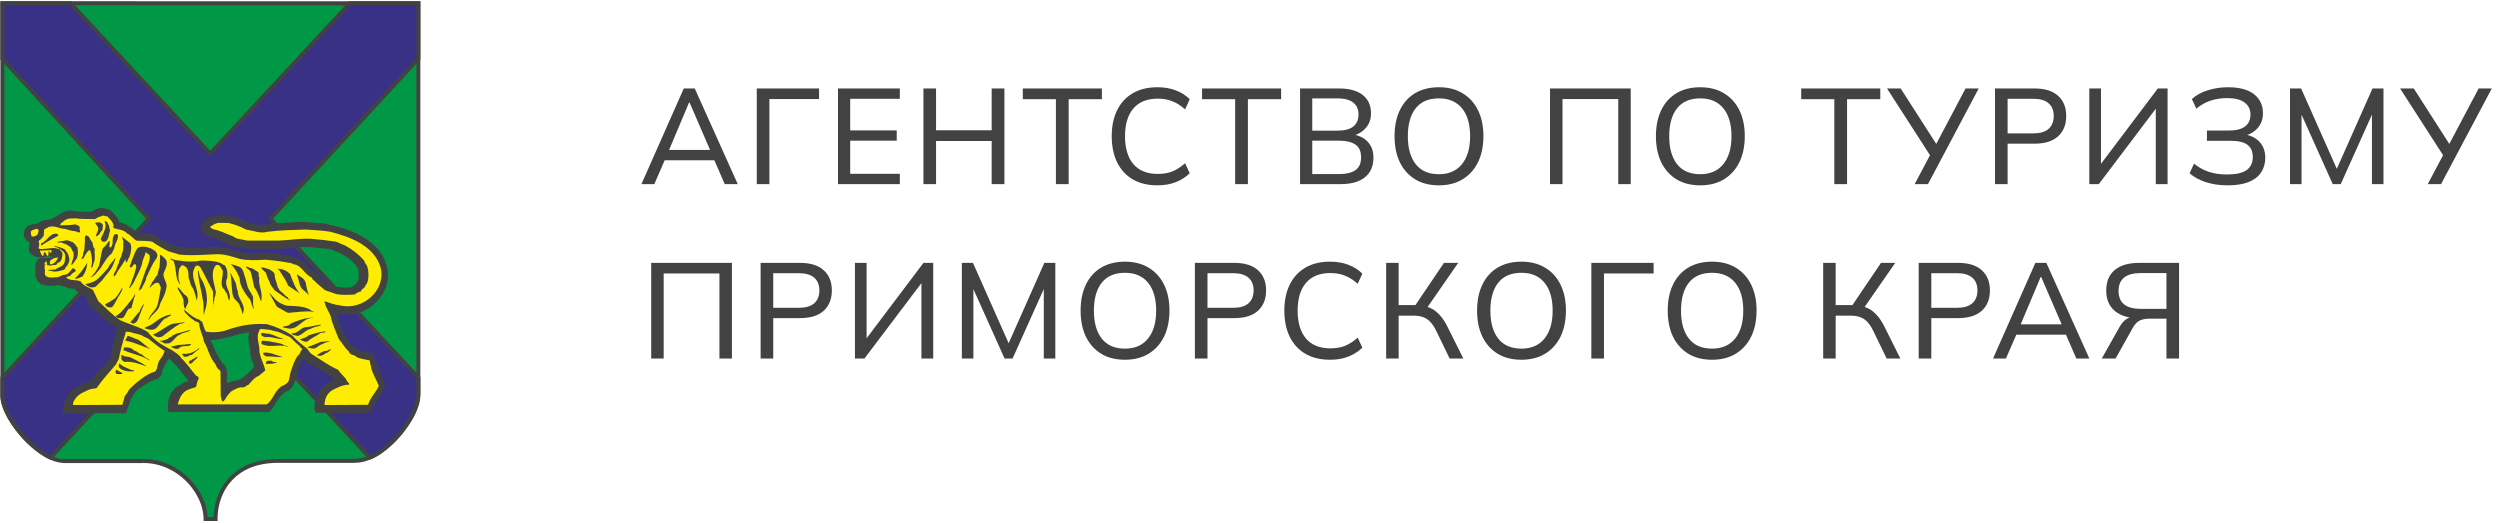
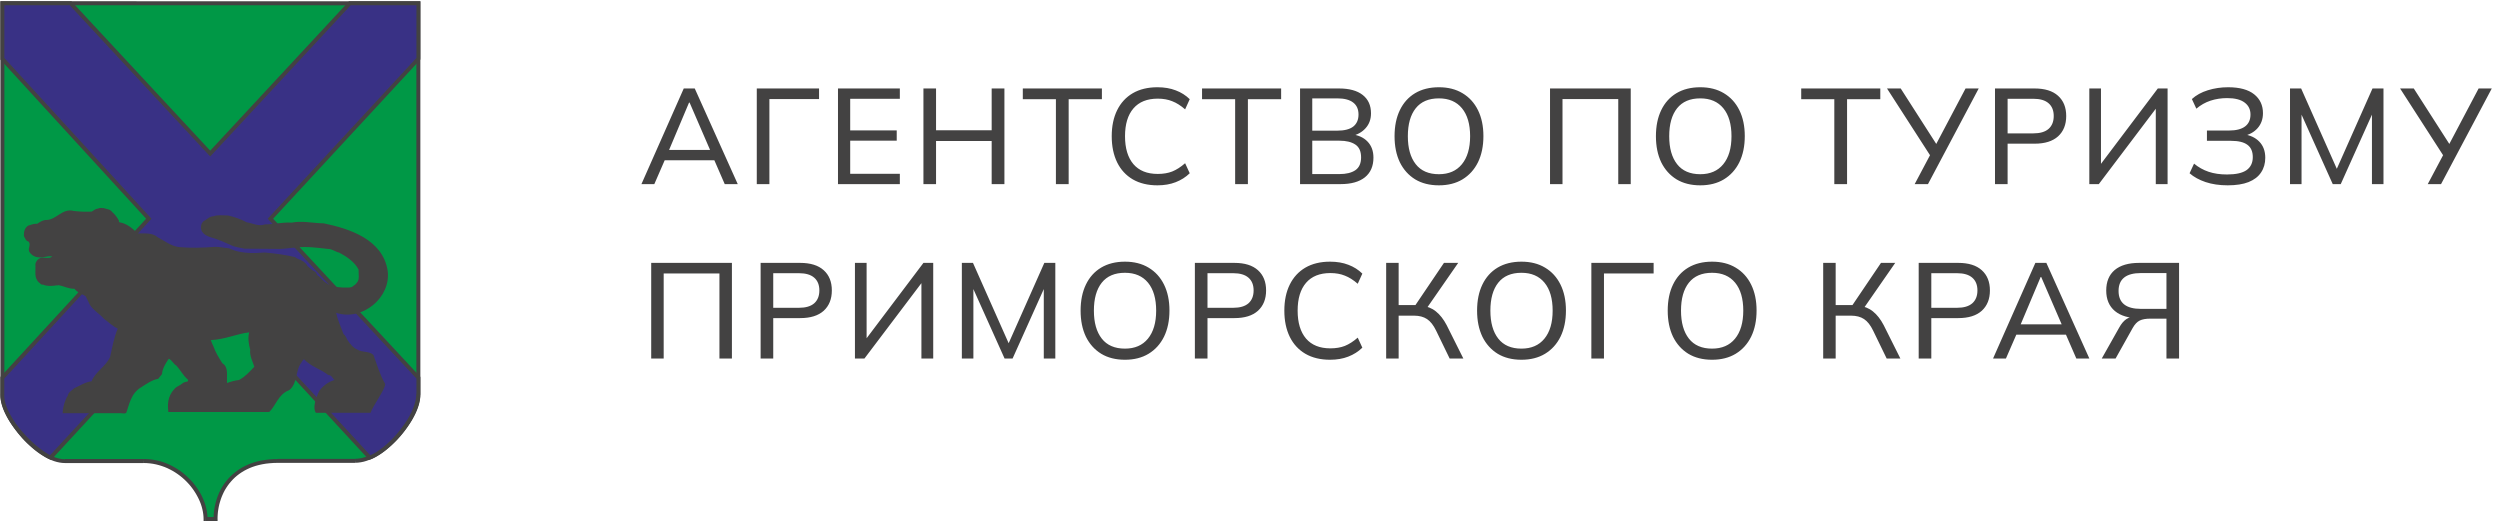
<svg xmlns="http://www.w3.org/2000/svg" width="258" height="54" viewBox="0 0 258 54" fill="none">
  <path d="M66.196 19L70.564 9.13H71.698L76.136 19H74.792L73.574 16.2L74.134 16.536H68.128L68.744 16.2L67.526 19H66.196ZM71.11 10.586L68.926 15.766L68.59 15.472H73.672L73.406 15.766L71.166 10.586H71.11ZM78.1 19V9.13H84.526V10.222H79.402V19H78.1ZM86.48 19V9.13H92.864V10.194H87.74V13.456H92.542V14.52H87.74V17.936H92.864V19H86.48ZM95.298 19V9.13H96.6V13.442H102.34V9.13H103.656V19H102.34V14.548H96.6V19H95.298ZM108.97 19V10.236H105.554V9.13H113.716V10.236H110.286V19H108.97ZM119.448 19.126C118.459 19.126 117.609 18.921 116.9 18.51C116.2 18.099 115.663 17.516 115.29 16.76C114.917 15.995 114.73 15.094 114.73 14.058C114.73 13.022 114.917 12.126 115.29 11.37C115.663 10.614 116.2 10.031 116.9 9.62C117.609 9.209 118.459 9.004 119.448 9.004C120.157 9.004 120.787 9.111 121.338 9.326C121.889 9.531 122.369 9.835 122.78 10.236L122.304 11.286C121.856 10.894 121.413 10.614 120.974 10.446C120.545 10.269 120.045 10.18 119.476 10.18C118.384 10.18 117.549 10.516 116.97 11.188C116.391 11.86 116.102 12.817 116.102 14.058C116.102 15.299 116.391 16.261 116.97 16.942C117.549 17.614 118.384 17.95 119.476 17.95C120.045 17.95 120.545 17.866 120.974 17.698C121.413 17.521 121.856 17.236 122.304 16.844L122.78 17.88C122.369 18.281 121.884 18.589 121.324 18.804C120.773 19.019 120.148 19.126 119.448 19.126ZM127.467 19V10.236H124.051V9.13H132.213V10.236H128.783V19H127.467ZM134.165 19V9.13H138.183C139.247 9.13 140.064 9.354 140.633 9.802C141.202 10.25 141.487 10.88 141.487 11.692C141.487 12.308 141.3 12.821 140.927 13.232C140.563 13.643 140.064 13.918 139.429 14.058V13.848C140.157 13.932 140.722 14.184 141.123 14.604C141.534 15.024 141.739 15.579 141.739 16.27C141.739 17.147 141.445 17.824 140.857 18.3C140.269 18.767 139.438 19 138.365 19H134.165ZM135.425 17.964H138.239C138.93 17.964 139.471 17.833 139.863 17.572C140.264 17.301 140.465 16.858 140.465 16.242C140.465 15.617 140.264 15.173 139.863 14.912C139.471 14.651 138.93 14.52 138.239 14.52H135.425V17.964ZM135.425 13.484H138.001C138.738 13.484 139.289 13.344 139.653 13.064C140.017 12.775 140.199 12.359 140.199 11.818C140.199 11.277 140.017 10.866 139.653 10.586C139.289 10.297 138.738 10.152 138.001 10.152H135.425V13.484ZM143.918 14.058C143.918 13.022 144.1 12.126 144.464 11.37C144.828 10.614 145.35 10.031 146.032 9.62C146.722 9.209 147.544 9.004 148.496 9.004C149.438 9.004 150.25 9.209 150.932 9.62C151.622 10.031 152.154 10.614 152.528 11.37C152.901 12.126 153.088 13.017 153.088 14.044C153.088 15.08 152.901 15.981 152.528 16.746C152.154 17.502 151.622 18.09 150.932 18.51C150.25 18.921 149.438 19.126 148.496 19.126C147.544 19.126 146.727 18.921 146.046 18.51C145.364 18.09 144.837 17.502 144.464 16.746C144.1 15.981 143.918 15.085 143.918 14.058ZM145.29 14.058C145.29 15.29 145.56 16.251 146.102 16.942C146.643 17.633 147.441 17.978 148.496 17.978C149.513 17.978 150.302 17.637 150.862 16.956C151.431 16.265 151.716 15.299 151.716 14.058C151.716 12.817 151.436 11.855 150.876 11.174C150.316 10.493 149.522 10.152 148.496 10.152C147.441 10.152 146.643 10.493 146.102 11.174C145.56 11.855 145.29 12.817 145.29 14.058ZM159.962 19V9.13H168.292V19H167.004V10.222H161.25V19H159.962ZM170.891 14.058C170.891 13.022 171.073 12.126 171.437 11.37C171.801 10.614 172.323 10.031 173.005 9.62C173.695 9.209 174.517 9.004 175.469 9.004C176.411 9.004 177.223 9.209 177.905 9.62C178.595 10.031 179.127 10.614 179.501 11.37C179.874 12.126 180.061 13.017 180.061 14.044C180.061 15.08 179.874 15.981 179.501 16.746C179.127 17.502 178.595 18.09 177.905 18.51C177.223 18.921 176.411 19.126 175.469 19.126C174.517 19.126 173.7 18.921 173.019 18.51C172.337 18.09 171.81 17.502 171.437 16.746C171.073 15.981 170.891 15.085 170.891 14.058ZM172.263 14.058C172.263 15.29 172.533 16.251 173.075 16.942C173.616 17.633 174.414 17.978 175.469 17.978C176.486 17.978 177.275 17.637 177.835 16.956C178.404 16.265 178.689 15.299 178.689 14.058C178.689 12.817 178.409 11.855 177.849 11.174C177.289 10.493 176.495 10.152 175.469 10.152C174.414 10.152 173.616 10.493 173.075 11.174C172.533 11.855 172.263 12.817 172.263 14.058ZM189.301 19V10.236H185.885V9.13H194.047V10.236H190.617V19H189.301ZM197.595 19L199.303 15.78L199.331 16.256L194.739 9.13H196.153L199.975 15.094H199.695L202.845 9.13H204.203L198.967 19H197.595ZM205.883 19V9.13H209.971C211.026 9.13 211.833 9.382 212.393 9.886C212.953 10.39 213.233 11.085 213.233 11.972C213.233 12.859 212.953 13.559 212.393 14.072C211.833 14.576 211.026 14.828 209.971 14.828H207.185V19H205.883ZM207.185 13.764H209.845C210.536 13.764 211.059 13.61 211.413 13.302C211.768 12.985 211.945 12.541 211.945 11.972C211.945 11.403 211.768 10.964 211.413 10.656C211.059 10.348 210.536 10.194 209.845 10.194H207.185V13.764ZM215.617 19V9.13H216.821V17.334H216.499L222.687 9.13H223.695V19H222.477V10.796H222.799L216.597 19H215.617ZM229.898 19.126C229.048 19.126 228.288 19.014 227.616 18.79C226.953 18.566 226.402 18.263 225.964 17.88L226.426 16.886C226.874 17.259 227.373 17.539 227.924 17.726C228.474 17.913 229.109 18.006 229.828 18.006C230.742 18.006 231.414 17.857 231.844 17.558C232.273 17.25 232.488 16.802 232.488 16.214C232.488 15.635 232.301 15.211 231.928 14.94C231.564 14.669 231.004 14.534 230.248 14.534H227.756V13.47H230.038C230.766 13.47 231.316 13.33 231.69 13.05C232.063 12.77 232.25 12.359 232.25 11.818C232.25 11.295 232.049 10.885 231.648 10.586C231.246 10.278 230.644 10.124 229.842 10.124C229.235 10.124 228.661 10.213 228.12 10.39C227.588 10.567 227.102 10.843 226.664 11.216L226.202 10.222C226.64 9.821 227.191 9.517 227.854 9.312C228.516 9.107 229.212 9.004 229.94 9.004C231.125 9.004 232.021 9.247 232.628 9.732C233.234 10.217 233.538 10.866 233.538 11.678C233.538 12.294 233.351 12.812 232.978 13.232C232.614 13.643 232.119 13.913 231.494 14.044V13.848C232.203 13.941 232.758 14.198 233.16 14.618C233.57 15.038 233.776 15.593 233.776 16.284C233.776 16.863 233.631 17.367 233.342 17.796C233.062 18.225 232.632 18.557 232.054 18.79C231.484 19.014 230.766 19.126 229.898 19.126ZM236.329 19V9.13H237.477L241.369 17.894H240.949L244.841 9.13H245.975V19H244.785V10.866H245.219L241.565 19H240.739L237.085 10.866H237.519V19H236.329ZM250.544 19L252.252 15.78L252.28 16.256L247.688 9.13H249.102L252.924 15.094H252.644L255.794 9.13H257.152L251.916 19H250.544ZM67.204 37V27.13H75.534V37H74.246V28.222H68.492V37H67.204ZM78.496 37V27.13H82.584C83.639 27.13 84.446 27.382 85.006 27.886C85.566 28.39 85.846 29.085 85.846 29.972C85.846 30.859 85.566 31.559 85.006 32.072C84.446 32.576 83.639 32.828 82.584 32.828H79.798V37H78.496ZM79.798 31.764H82.458C83.149 31.764 83.672 31.61 84.026 31.302C84.381 30.985 84.558 30.541 84.558 29.972C84.558 29.403 84.381 28.964 84.026 28.656C83.672 28.348 83.149 28.194 82.458 28.194H79.798V31.764ZM88.23 37V27.13H89.434V35.334H89.112L95.3 27.13H96.308V37H95.09V28.796H95.412L89.21 37H88.23ZM99.263 37V27.13H100.411L104.303 35.894H103.883L107.775 27.13H108.909V37H107.719V28.866H108.153L104.499 37H103.673L100.019 28.866H100.453V37H99.263ZM111.518 32.058C111.518 31.022 111.7 30.126 112.064 29.37C112.428 28.614 112.95 28.031 113.632 27.62C114.322 27.209 115.144 27.004 116.096 27.004C117.038 27.004 117.85 27.209 118.532 27.62C119.222 28.031 119.754 28.614 120.128 29.37C120.501 30.126 120.688 31.017 120.688 32.044C120.688 33.08 120.501 33.981 120.128 34.746C119.754 35.502 119.222 36.09 118.532 36.51C117.85 36.921 117.038 37.126 116.096 37.126C115.144 37.126 114.327 36.921 113.646 36.51C112.964 36.09 112.437 35.502 112.064 34.746C111.7 33.981 111.518 33.085 111.518 32.058ZM112.89 32.058C112.89 33.29 113.16 34.251 113.702 34.942C114.243 35.633 115.041 35.978 116.096 35.978C117.113 35.978 117.902 35.637 118.462 34.956C119.031 34.265 119.316 33.299 119.316 32.058C119.316 30.817 119.036 29.855 118.476 29.174C117.916 28.493 117.122 28.152 116.096 28.152C115.041 28.152 114.243 28.493 113.702 29.174C113.16 29.855 112.89 30.817 112.89 32.058ZM123.311 37V27.13H127.399C128.453 27.13 129.261 27.382 129.821 27.886C130.381 28.39 130.661 29.085 130.661 29.972C130.661 30.859 130.381 31.559 129.821 32.072C129.261 32.576 128.453 32.828 127.399 32.828H124.613V37H123.311ZM124.613 31.764H127.273C127.963 31.764 128.486 31.61 128.841 31.302C129.195 30.985 129.373 30.541 129.373 29.972C129.373 29.403 129.195 28.964 128.841 28.656C128.486 28.348 127.963 28.194 127.273 28.194H124.613V31.764ZM137.262 37.126C136.272 37.126 135.423 36.921 134.714 36.51C134.014 36.099 133.477 35.516 133.104 34.76C132.73 33.995 132.544 33.094 132.544 32.058C132.544 31.022 132.73 30.126 133.104 29.37C133.477 28.614 134.014 28.031 134.714 27.62C135.423 27.209 136.272 27.004 137.262 27.004C137.971 27.004 138.601 27.111 139.152 27.326C139.702 27.531 140.183 27.835 140.594 28.236L140.118 29.286C139.67 28.894 139.226 28.614 138.788 28.446C138.358 28.269 137.859 28.18 137.29 28.18C136.198 28.18 135.362 28.516 134.784 29.188C134.205 29.86 133.916 30.817 133.916 32.058C133.916 33.299 134.205 34.261 134.784 34.942C135.362 35.614 136.198 35.95 137.29 35.95C137.859 35.95 138.358 35.866 138.788 35.698C139.226 35.521 139.67 35.236 140.118 34.844L140.594 35.88C140.183 36.281 139.698 36.589 139.138 36.804C138.587 37.019 137.962 37.126 137.262 37.126ZM143.052 37V27.13H144.34V31.484H146.272L145.922 31.708L149.016 27.13H150.486L147.154 31.932L146.678 31.54C147.275 31.605 147.779 31.806 148.19 32.142C148.61 32.478 148.978 32.949 149.296 33.556L151.018 37H149.604L148.204 34.116C147.933 33.556 147.62 33.159 147.266 32.926C146.911 32.693 146.468 32.576 145.936 32.576H144.34V37H143.052ZM152.435 32.058C152.435 31.022 152.617 30.126 152.981 29.37C153.345 28.614 153.868 28.031 154.549 27.62C155.24 27.209 156.061 27.004 157.013 27.004C157.956 27.004 158.768 27.209 159.449 27.62C160.14 28.031 160.672 28.614 161.045 29.37C161.419 30.126 161.605 31.017 161.605 32.044C161.605 33.08 161.419 33.981 161.045 34.746C160.672 35.502 160.14 36.09 159.449 36.51C158.768 36.921 157.956 37.126 157.013 37.126C156.061 37.126 155.245 36.921 154.563 36.51C153.882 36.09 153.355 35.502 152.981 34.746C152.617 33.981 152.435 33.085 152.435 32.058ZM153.807 32.058C153.807 33.29 154.078 34.251 154.619 34.942C155.161 35.633 155.959 35.978 157.013 35.978C158.031 35.978 158.819 35.637 159.379 34.956C159.949 34.265 160.233 33.299 160.233 32.058C160.233 30.817 159.953 29.855 159.393 29.174C158.833 28.493 158.04 28.152 157.013 28.152C155.959 28.152 155.161 28.493 154.619 29.174C154.078 29.855 153.807 30.817 153.807 32.058ZM164.228 37V27.13H170.654V28.222H165.53V37H164.228ZM172.108 32.058C172.108 31.022 172.29 30.126 172.654 29.37C173.018 28.614 173.541 28.031 174.222 27.62C174.913 27.209 175.734 27.004 176.686 27.004C177.629 27.004 178.441 27.209 179.122 27.62C179.813 28.031 180.345 28.614 180.718 29.37C181.091 30.126 181.278 31.017 181.278 32.044C181.278 33.08 181.091 33.981 180.718 34.746C180.345 35.502 179.813 36.09 179.122 36.51C178.441 36.921 177.629 37.126 176.686 37.126C175.734 37.126 174.917 36.921 174.236 36.51C173.555 36.09 173.027 35.502 172.654 34.746C172.29 33.981 172.108 33.085 172.108 32.058ZM173.48 32.058C173.48 33.29 173.751 34.251 174.292 34.942C174.833 35.633 175.631 35.978 176.686 35.978C177.703 35.978 178.492 35.637 179.052 34.956C179.621 34.265 179.906 33.299 179.906 32.058C179.906 30.817 179.626 29.855 179.066 29.174C178.506 28.493 177.713 28.152 176.686 28.152C175.631 28.152 174.833 28.493 174.292 29.174C173.751 29.855 173.48 30.817 173.48 32.058ZM188.153 37V27.13H189.441V31.484H191.373L191.023 31.708L194.117 27.13H195.587L192.255 31.932L191.779 31.54C192.376 31.605 192.88 31.806 193.291 32.142C193.711 32.478 194.079 32.949 194.397 33.556L196.119 37H194.705L193.305 34.116C193.034 33.556 192.721 33.159 192.367 32.926C192.012 32.693 191.569 32.576 191.037 32.576H189.441V37H188.153ZM198.009 37V27.13H202.097C203.152 27.13 203.959 27.382 204.519 27.886C205.079 28.39 205.359 29.085 205.359 29.972C205.359 30.859 205.079 31.559 204.519 32.072C203.959 32.576 203.152 32.828 202.097 32.828H199.311V37H198.009ZM199.311 31.764H201.971C202.662 31.764 203.185 31.61 203.539 31.302C203.894 30.985 204.071 30.541 204.071 29.972C204.071 29.403 203.894 28.964 203.539 28.656C203.185 28.348 202.662 28.194 201.971 28.194H199.311V31.764ZM205.682 37L210.05 27.13H211.184L215.622 37H214.278L213.06 34.2L213.62 34.536H207.614L208.23 34.2L207.012 37H205.682ZM210.596 28.586L208.412 33.766L208.076 33.472H213.158L212.892 33.766L210.652 28.586H210.596ZM216.9 37L218.692 33.822C218.916 33.411 219.168 33.113 219.448 32.926C219.738 32.739 220.074 32.646 220.456 32.646H220.834L220.778 32.842C219.696 32.842 218.856 32.595 218.258 32.1C217.661 31.596 217.362 30.891 217.362 29.986C217.362 29.071 217.652 28.367 218.23 27.872C218.818 27.377 219.658 27.13 220.75 27.13H224.88V37H223.578V32.884H221.912C221.455 32.884 221.091 32.949 220.82 33.08C220.55 33.211 220.307 33.467 220.092 33.85L218.328 37H216.9ZM220.946 31.876H223.578V28.18H220.946C219.406 28.18 218.636 28.796 218.636 30.028C218.636 31.26 219.406 31.876 220.946 31.876Z" fill="#434242" />
  <g clip-path="url(#clip0_419_8)">
    <path fill-rule="evenodd" clip-rule="evenodd" d="M0.245 40.8C0.245 43.171 3.943 47.581 6.701 47.581H14.814C18.46 47.581 21.213 50.831 21.213 53.569C21.704 53.569 21.723 53.569 22.248 53.569C22.248 50.797 23.995 47.572 28.656 47.572H36.651C39.556 47.572 43.169 43.175 43.169 40.8C43.169 27.282 43.169 13.82 43.169 0.349L0.245 0.339V40.8Z" fill="#009846" />
    <path d="M6.706 47.371V47.787L6.427 47.773L6.144 47.734L5.86 47.672L5.572 47.586L5.284 47.476L4.996 47.347L4.708 47.199L4.425 47.032L4.141 46.85L3.863 46.654L3.589 46.444L3.319 46.219L3.055 45.985L2.795 45.742L2.54 45.488L2.295 45.225L2.059 44.953L1.832 44.676L1.615 44.394L1.407 44.107L1.208 43.821L1.024 43.534L0.854 43.247L0.698 42.96L0.557 42.674L0.429 42.392L0.321 42.115L0.226 41.842L0.151 41.575L0.094 41.312L0.061 41.059L0.051 40.81H0.462L0.472 41.02L0.5 41.245L0.547 41.479L0.613 41.723L0.698 41.976L0.802 42.239L0.92 42.506L1.057 42.779L1.208 43.051L1.374 43.328L1.548 43.605L1.737 43.883L1.936 44.155L2.148 44.428L2.37 44.695L2.602 44.958L2.838 45.211L3.083 45.455L3.334 45.694L3.589 45.918L3.848 46.133L4.113 46.334L4.377 46.52L4.646 46.693L4.916 46.85L5.185 46.989L5.449 47.108L5.714 47.209L5.974 47.29L6.229 47.347L6.479 47.381L6.72 47.39L6.706 47.371ZM14.819 47.787H6.706V47.371H14.819V47.787ZM21.218 53.354V53.77L21.01 53.559L21.001 53.316L20.977 53.067L20.939 52.819L20.887 52.566L20.821 52.312L20.741 52.059L20.647 51.806L20.538 51.557L20.415 51.309L20.283 51.065L20.137 50.821L19.981 50.582L19.811 50.348L19.631 50.119L19.438 49.899L19.235 49.684L19.022 49.478L18.8 49.283L18.569 49.096L18.328 48.919L18.078 48.752L17.818 48.594L17.549 48.451L17.275 48.317L16.991 48.198L16.698 48.093L16.401 48.002L16.099 47.925L15.787 47.863L15.471 47.82L15.149 47.792L14.824 47.782V47.366L15.173 47.376L15.518 47.405L15.858 47.452L16.189 47.514L16.514 47.596L16.831 47.691L17.142 47.806L17.445 47.935L17.738 48.078L18.021 48.231L18.299 48.399L18.569 48.575L18.824 48.767L19.069 48.967L19.305 49.178L19.532 49.397L19.749 49.622L19.952 49.856L20.146 50.1L20.325 50.348L20.495 50.602L20.651 50.86L20.793 51.122L20.921 51.39L21.034 51.658L21.133 51.93L21.218 52.202L21.289 52.475L21.346 52.747L21.388 53.02L21.412 53.292L21.421 53.564L21.213 53.354H21.218ZM21.218 53.77H21.01V53.559L21.218 53.77ZM22.044 53.559H22.455L22.247 53.77H22.2H22.158H22.115H22.078H22.04H22.002H21.969H21.936H21.907H21.879H21.851H21.823H21.794H21.77H21.747H21.723H21.7H21.676H21.652H21.629H21.601H21.572H21.544H21.515H21.487H21.454H21.421H21.383H21.346H21.308H21.265H21.223V53.354H21.265H21.308H21.346H21.383H21.421H21.454H21.487H21.515H21.544H21.572H21.601H21.629H21.652H21.676H21.7H21.723H21.747H21.77H21.794H21.823H21.851H21.879H21.907H21.936H21.969H22.002H22.04H22.078H22.115H22.158H22.2H22.247L22.04 53.564L22.044 53.559ZM22.455 53.559V53.77H22.247L22.455 53.559ZM28.656 47.352V47.768L28.236 47.777L27.834 47.806L27.447 47.849L27.079 47.911L26.724 47.988L26.389 48.078L26.068 48.184L25.766 48.303L25.478 48.437L25.204 48.58L24.944 48.738L24.698 48.905L24.467 49.082L24.25 49.268L24.047 49.464L23.858 49.67L23.678 49.88L23.513 50.1L23.362 50.324L23.22 50.554L23.093 50.793L22.98 51.036L22.876 51.28L22.786 51.529L22.706 51.782L22.635 52.035L22.578 52.288L22.531 52.547L22.493 52.804L22.47 53.063L22.455 53.316L22.451 53.569H22.04L22.044 53.301L22.059 53.029L22.087 52.757L22.125 52.484L22.177 52.212L22.238 51.94L22.314 51.667L22.399 51.4L22.498 51.132L22.606 50.869L22.729 50.611L22.866 50.358L23.017 50.109L23.183 49.866L23.362 49.632L23.556 49.402L23.764 49.182L23.985 48.972L24.222 48.771L24.472 48.58L24.736 48.399L25.015 48.231L25.308 48.078L25.619 47.935L25.945 47.806L26.285 47.696L26.644 47.6L27.017 47.519L27.405 47.457L27.811 47.409L28.231 47.381L28.67 47.371L28.656 47.352ZM36.651 47.768H28.656V47.352H36.651V47.768ZM42.965 40.791H43.376L43.367 41.039L43.334 41.293L43.282 41.556L43.211 41.823L43.121 42.096L43.013 42.373L42.89 42.655L42.748 42.941L42.592 43.228L42.422 43.515L42.238 43.801L42.044 44.088L41.837 44.37L41.62 44.652L41.393 44.929L41.157 45.197L40.911 45.46L40.656 45.713L40.396 45.957L40.127 46.191L39.853 46.415L39.575 46.626L39.291 46.822L39.003 47.003L38.715 47.17L38.422 47.319L38.13 47.448L37.837 47.557L37.539 47.644L37.242 47.706L36.949 47.744L36.656 47.758V47.343L36.911 47.333L37.171 47.3L37.435 47.242L37.705 47.161L37.974 47.06L38.248 46.941L38.522 46.803L38.795 46.65L39.065 46.477L39.334 46.291L39.598 46.09L39.858 45.875L40.113 45.651L40.363 45.417L40.609 45.173L40.845 44.92L41.072 44.662L41.294 44.394L41.501 44.122L41.7 43.849L41.889 43.572L42.063 43.295L42.224 43.018L42.37 42.745L42.503 42.473L42.621 42.205L42.72 41.943L42.805 41.689L42.871 41.446L42.918 41.211L42.947 40.987L42.956 40.776L42.965 40.791ZM43.173 0.549V0.134L43.381 0.344V1.606V2.867V4.129V5.39V6.652V7.913V9.175V10.437V11.698V12.96V14.221V15.483V16.744V18.006V19.268V20.529V21.791V23.052V24.314V25.58V26.847V28.113V29.379V30.646V31.912V33.178V34.445V35.711V36.977V38.244V39.51V40.776H42.97V39.51V38.244V36.977V35.711V34.445V33.178V31.912V30.646V29.379V28.113V26.847V25.58V24.314V23.052V21.791V20.529V19.268V18.006V16.744V15.483V14.221V12.96V11.698V10.437V9.175V7.913V6.652V5.39V4.129V2.867V1.606V0.344L43.178 0.554L43.173 0.549ZM43.173 0.134H43.381V0.344L43.173 0.134ZM0.25 0.124L43.173 0.134V0.549L0.25 0.54L0.042 0.33L0.25 0.119V0.124ZM0.042 0.334V0.124H0.25L0.042 0.334ZM0.042 40.796V0.334H0.453V40.796H0.042Z" fill="#434242" />
    <path fill-rule="evenodd" clip-rule="evenodd" d="M38.159 47.223C40.213 46.458 43.179 42.994 43.179 40.619V38.984L27.911 22.575L43.179 6.069V0.334H36.1L21.691 15.846L7.283 0.334H0.241V6.069L15.353 22.575L0.241 38.984V40.753C0.241 43.104 3.292 46.315 5.228 47.223L21.691 29.384L38.154 47.223H38.159Z" fill="#393185" />
    <path d="M42.975 40.619H43.382L43.372 40.858L43.344 41.102L43.301 41.35L43.24 41.603L43.164 41.857L43.075 42.115L42.975 42.373L42.862 42.631L42.734 42.889L42.598 43.147L42.451 43.405L42.295 43.658L42.13 43.911L41.955 44.16L41.776 44.408L41.587 44.652L41.393 44.891L41.195 45.125L40.992 45.35L40.784 45.57L40.572 45.78L40.359 45.986L40.142 46.181L39.925 46.368L39.707 46.545L39.49 46.707L39.273 46.86L39.056 46.998L38.843 47.128L38.631 47.242L38.423 47.343L38.215 47.429L38.073 47.042L38.258 46.965L38.446 46.874L38.64 46.769L38.838 46.65L39.041 46.516L39.249 46.373L39.457 46.215L39.665 46.048L39.873 45.871L40.08 45.684L40.288 45.489L40.491 45.283L40.69 45.073L40.888 44.853L41.082 44.628L41.27 44.399L41.45 44.165L41.625 43.926L41.79 43.687L41.951 43.443L42.102 43.2L42.243 42.956L42.371 42.712L42.489 42.468L42.598 42.225L42.692 41.981L42.772 41.742L42.838 41.508L42.89 41.279L42.928 41.054L42.952 40.834L42.961 40.624L42.975 40.619ZM43.382 38.985V40.619H42.975V38.985L43.325 38.841L43.382 38.985ZM43.325 38.841L43.382 38.899V38.98L43.325 38.837V38.841ZM28.057 22.431L43.325 38.841L43.027 39.123L27.759 22.713V22.431H28.057ZM27.759 22.713L27.627 22.57L27.759 22.427V22.709V22.713ZM43.325 6.208L28.057 22.713L27.759 22.431L43.027 5.926L43.377 6.064L43.32 6.203L43.325 6.208ZM43.382 6.069V6.15L43.325 6.208L43.382 6.069ZM43.382 0.335V6.069H42.975V0.335L43.178 0.129L43.382 0.335ZM43.178 0.129H43.382V0.335L43.178 0.129ZM36.099 0.129H43.178V0.54H36.099L35.953 0.191L36.099 0.124V0.129ZM35.953 0.196L36.014 0.129H36.104L35.958 0.196H35.953ZM21.544 15.708L35.953 0.196L36.25 0.478L21.842 15.99H21.544V15.708ZM21.842 15.99L21.695 16.147L21.549 15.99H21.847H21.842ZM7.433 0.196L21.842 15.708L21.544 15.99L7.136 0.478L7.282 0.129L7.429 0.196H7.433ZM7.287 0.129H7.377L7.438 0.196L7.292 0.129H7.287ZM0.246 0.129H7.287V0.54H0.246L0.042 0.335L0.246 0.129ZM0.042 0.335V0.129H0.246L0.042 0.335ZM0.042 6.069V0.335H0.449V6.069L0.094 6.208L0.042 6.069ZM0.094 6.208L0.042 6.15V6.069L0.094 6.208ZM15.207 22.713L0.094 6.208L0.392 5.926L15.504 22.431V22.713H15.207ZM15.504 22.431L15.632 22.57L15.504 22.709V22.427V22.431ZM0.094 38.841L15.207 22.431L15.504 22.713L0.392 39.123L0.038 38.985L0.094 38.846V38.841ZM0.038 38.98V38.899L0.094 38.841L0.038 38.98ZM0.038 40.748V38.98H0.444V40.748H0.038ZM5.077 47.08L5.374 47.362L5.138 47.41L4.945 47.314L4.746 47.204L4.543 47.085L4.34 46.951L4.132 46.807L3.92 46.654L3.707 46.492L3.495 46.32L3.282 46.138L3.07 45.947L2.857 45.751L2.649 45.546L2.442 45.336L2.238 45.116L2.04 44.891L1.847 44.662L1.658 44.428L1.473 44.189L1.299 43.95L1.133 43.706L0.973 43.462L0.822 43.214L0.685 42.965L0.557 42.717L0.439 42.468L0.335 42.22L0.246 41.971L0.17 41.723L0.109 41.474L0.066 41.231L0.038 40.987L0.028 40.748H0.434L0.444 40.953L0.468 41.169L0.505 41.388L0.562 41.613L0.633 41.838L0.718 42.067L0.812 42.301L0.921 42.535L1.044 42.769L1.176 43.004L1.318 43.238L1.469 43.472L1.629 43.706L1.799 43.935L1.974 44.165L2.158 44.389L2.347 44.609L2.541 44.824L2.739 45.035L2.937 45.24L3.14 45.441L3.344 45.632L3.551 45.818L3.759 45.995L3.962 46.162L4.165 46.32L4.368 46.468L4.567 46.607L4.76 46.731L4.949 46.846L5.133 46.946L5.308 47.032L5.072 47.08H5.077ZM5.374 47.362L5.275 47.472L5.143 47.41L5.379 47.362H5.374ZM21.837 29.523L5.374 47.362L5.077 47.08L21.54 29.241H21.837V29.523ZM21.54 29.241L21.686 29.078L21.832 29.241H21.535H21.54ZM38.002 47.362L21.54 29.523L21.837 29.241L38.3 47.08L38.22 47.414L38.002 47.362ZM38.22 47.414L38.092 47.462L38.002 47.362L38.22 47.414Z" fill="#434242" />
    <path fill-rule="evenodd" clip-rule="evenodd" d="M11.604 21.901C11.877 22.144 12.128 22.479 12.284 22.794C12.222 22.833 12.307 22.88 12.322 22.938C13.063 23.057 13.658 23.54 14.196 24.085C14.938 24.108 15.726 23.989 16.265 24.481C16.983 24.854 17.639 25.389 18.461 25.499C19.67 25.609 20.959 25.571 22.14 25.475C22.64 25.451 23.061 25.585 23.538 25.609C23.755 25.647 23.944 25.767 24.147 25.829C25.091 26.154 26.248 26.154 27.302 26.058C28.378 26.154 29.441 26.288 30.442 26.531C30.706 26.761 31.028 26.785 31.302 26.98C31.467 27.1 31.646 27.248 31.731 27.454C31.972 27.645 32.185 27.888 32.459 28.008C32.699 28.104 32.662 28.419 32.912 28.514C33.356 28.988 33.833 29.446 34.451 29.518C34.749 29.652 35.098 29.652 35.443 29.676C35.812 29.652 36.232 29.762 36.506 29.47C36.662 29.398 36.77 29.25 36.865 29.131C37.129 28.806 36.983 28.261 37.006 27.826C36.624 27.052 35.774 26.474 35.013 26.073C34.569 25.977 34.31 25.685 33.804 25.685C32.766 25.576 31.689 25.408 30.602 25.542C29.899 25.566 29.219 25.733 28.477 25.685L25.228 25.662C24.799 25.552 24.307 25.528 23.892 25.322C23.174 25.007 22.532 24.706 21.743 24.486C21.384 24.376 21.039 24.209 20.822 23.855C20.69 23.54 20.713 23.105 20.978 22.852C21.323 22.684 21.601 22.321 22.017 22.321C22.437 22.154 23.032 22.235 23.523 22.235C24.194 22.393 24.836 22.598 25.445 22.938C26.069 23.033 26.678 23.396 27.334 23.157C28.279 23.157 29.139 22.914 30.093 22.976C31.216 22.756 32.288 23.038 33.413 23.048C36.066 23.602 39.481 24.692 40.005 27.917C40.397 30.698 37.375 33.188 34.688 32.28C34.853 33.04 35.179 33.733 35.453 34.478C35.656 34.612 35.741 34.875 35.859 35.095C36.133 35.491 36.454 35.917 36.898 36.084C37.398 36.399 38.078 36.203 38.536 36.629C38.905 37.618 39.193 38.66 39.745 39.615C39.807 40.112 38.48 41.876 38.239 42.602H32.6C32.085 41.89 33.068 40.122 32.945 40.342C33.351 39.797 33.913 39.386 34.522 39.219C34.319 39.051 34.201 38.674 33.889 38.712C33.087 38.081 32.1 37.842 31.368 37.068C31.283 37.178 31.141 37.288 31.141 37.369C30.447 38.206 30.758 39.534 29.852 40.261C28.695 40.686 28.468 41.895 27.774 42.521H17.37C17.299 41.866 17.238 40.939 18.003 40.141C18.22 39.864 18.565 39.802 18.815 39.572C18.971 39.429 19.174 39.415 19.363 39.367C19.386 39.305 19.457 39.224 19.377 39.161C18.909 38.774 18.626 38.196 18.206 37.733C17.885 37.565 17.752 37.154 17.417 37.02C17.082 37.517 16.77 38.01 16.713 38.617L16.322 39.099C15.726 39.185 15.141 39.606 14.602 39.945C13.479 40.6 13.346 41.785 13.025 42.607C12.883 42.717 12.713 42.645 12.51 42.645H6.465C6.489 41.871 6.81 41.063 6.99 40.858C7.027 40.485 7.41 40.313 7.646 40.074C8.241 39.806 8.78 39.434 9.45 39.348C9.833 38.368 10.943 37.799 11.363 36.834C11.589 35.831 11.755 34.841 12.151 33.91C11.627 33.68 11.197 33.231 10.716 32.892C10.225 32.313 9.379 31.888 9.129 31.152L8.841 30.574C8.458 30.321 7.981 30.201 7.684 29.8C7.089 29.824 6.584 29.523 6.045 29.427C5.927 29.489 5.818 29.413 5.686 29.475C5.28 29.513 4.789 29.547 4.43 29.365C4.241 29.437 4.156 29.222 4.01 29.145C3.471 28.624 3.712 27.96 3.651 27.248C3.698 27.028 3.83 26.823 4.019 26.694C4.439 26.441 5.035 26.789 5.393 26.474C4.94 26.355 4.543 26.617 4.066 26.56C3.674 26.56 3.325 26.393 3.075 26.063C2.777 25.69 3.264 25.279 2.942 24.926C2.669 24.887 2.598 24.586 2.465 24.357C2.451 23.932 2.527 23.535 2.909 23.282C3.221 23.196 3.504 23.062 3.84 23.091C4.104 22.923 4.354 22.742 4.676 22.703C5.8 22.766 6.395 21.432 7.627 21.772C8.213 21.843 8.86 21.867 9.469 21.834C9.672 21.7 9.889 21.533 10.14 21.518C10.296 21.423 10.522 21.471 10.711 21.48C11.009 21.59 11.391 21.576 11.594 21.905L11.604 21.901ZM25.715 34.306C25.559 34.884 25.667 35.539 25.823 36.093C25.738 36.724 26.074 37.288 26.244 37.847C25.79 38.33 25.313 38.875 24.666 39.214C24.274 39.262 23.807 39.381 23.434 39.529C23.372 38.755 23.623 37.895 22.942 37.484C22.598 36.93 22.239 36.361 22.022 35.73C21.927 35.525 21.819 35.319 21.757 35.099C23.25 35.028 24.468 34.435 25.71 34.301L25.715 34.306Z" fill="#434242" />
-     <path fill-rule="evenodd" clip-rule="evenodd" d="M12.624 38.507C12.624 38.545 12.624 38.569 12.586 38.602C12.383 38.564 12.085 38.688 11.939 38.507V38.239C11.986 38.263 11.986 38.191 12.001 38.153L12.624 38.502V38.507ZM12.397 37.565C12.732 37.881 13.148 37.976 13.545 38.182C13.653 38.182 13.762 38.196 13.866 38.244C13.852 38.292 13.781 38.316 13.734 38.33C13.195 38.354 12.671 38.292 12.289 37.933C12.274 37.838 12.204 37.584 12.35 37.522C12.388 37.508 12.397 37.522 12.397 37.57V37.565ZM28.142 37.336L28.596 37.374C28.284 37.58 27.854 37.532 27.462 37.565V37.312C27.533 37.35 27.547 37.25 27.594 37.226C27.783 37.264 28.038 37.13 28.142 37.336ZM20.388 36.887L19.741 37.527C19.656 37.513 19.538 37.565 19.5 37.455V37.274C19.608 37.236 19.665 37.178 19.788 37.164V37.102C20.029 37.087 20.156 36.834 20.383 36.81V36.882L20.388 36.887ZM12.718 36.729C12.959 36.815 13.242 36.801 13.483 36.887C13.984 37.154 14.655 37.441 15.169 37.828C14.499 37.608 13.653 37.25 12.888 37.355C12.756 37.317 12.624 37.221 12.544 37.102C12.529 36.982 12.506 36.777 12.544 36.619C12.629 36.619 12.676 36.681 12.723 36.729H12.718ZM29.252 36.849C28.69 36.887 28.057 36.762 27.462 36.777C27.344 36.729 27.259 36.643 27.165 36.547L27.179 36.39C27.977 36.318 28.562 36.729 29.257 36.849H29.252ZM34.163 36.041C34.069 36.208 33.96 36.261 33.795 36.38C33.436 36.5 33.271 36.815 32.827 36.696C32.78 36.71 32.756 36.696 32.718 36.657C32.959 36.466 33.29 36.261 33.569 36.208C33.819 36.28 33.88 36.026 34.163 36.041ZM20.558 35.921C20.581 35.993 20.496 36.055 20.463 36.103C20.237 36.222 19.996 36.476 19.783 36.633C19.542 36.633 19.472 36.777 19.259 36.815H18.985C18.9 36.729 18.9 36.609 18.782 36.562C18.924 36.428 19.141 36.576 19.32 36.5C19.774 36.452 20.204 36.222 20.562 35.921H20.558ZM13.856 36.199C14.154 36.184 14.31 36.562 14.631 36.562C14.872 36.839 15.146 36.958 15.434 37.14V37.202C14.584 36.648 13.616 36.538 12.732 36.127C12.756 36.031 12.756 35.936 12.803 35.859C13.224 35.821 13.592 35.883 13.856 36.199ZM19.689 35.582C19.377 35.85 18.815 35.596 18.555 35.883C18.447 35.859 18.461 35.979 18.39 36.003C18.187 36.003 17.998 36.003 17.852 35.883C17.757 35.907 17.686 35.821 17.649 35.749C17.866 35.749 18.069 35.702 18.282 35.616C18.749 35.577 19.226 35.553 19.694 35.496V35.582H19.689ZM33.989 35.185C33.989 35.2 34.003 35.209 34.012 35.224C33.786 35.31 33.512 35.358 33.294 35.501C33.007 35.572 32.803 35.802 32.553 35.926C32.303 36.046 32.029 35.902 31.764 35.878V35.816C32.185 35.659 32.648 35.491 33.068 35.286C33.389 35.272 33.677 35.214 33.989 35.19V35.185ZM28.109 35.295C28.454 35.343 28.836 35.405 29.162 35.525C29.271 35.706 29.616 35.635 29.809 35.826C28.865 35.429 27.887 35.969 26.999 35.501C26.952 35.415 26.952 35.224 27.108 35.162C27.453 35.185 27.788 35.2 28.114 35.295H28.109ZM14.277 35.066C14.707 35.343 15.113 35.769 15.519 36.031C14.721 35.74 13.8 35.305 12.95 35.162C12.935 34.932 13.115 34.918 13.139 34.703C13.2 34.607 13.328 34.703 13.403 34.727C13.715 34.822 13.975 34.98 14.277 35.066ZM27.741 34.435C28.256 34.555 28.78 34.861 29.318 35.004C28.638 35.028 28.062 34.703 27.349 34.798C27.231 34.712 27.051 34.751 26.966 34.569C26.99 34.473 26.943 34.411 27.004 34.364C27.278 34.34 27.481 34.473 27.745 34.435H27.741ZM14.489 34.545C14.787 34.688 15.051 34.861 15.372 34.97L15.349 34.985C15.873 35.41 16.435 35.855 16.988 36.218C16.917 36.543 16.69 36.896 16.449 37.183C16.293 37.474 16.246 37.799 16.175 38.124C16.09 38.163 16.081 38.258 16.043 38.33C15.098 38.574 13.975 39.539 13.318 40.203C13.21 40.48 12.983 40.71 12.841 40.963C12.827 41.264 12.662 41.484 12.638 41.775L7.547 41.799C7.5 41.474 7.679 41.302 7.868 41.025C8.237 40.59 8.718 40.447 9.172 40.217C9.422 40.108 9.719 40.131 9.97 40.05C10.579 39.166 11.283 38.416 12.001 37.57C12.048 37.379 12.18 37.231 12.251 37.063C12.43 36.203 12.657 35.276 12.945 34.44C12.874 34.091 13.304 34.297 13.469 34.273C13.79 34.392 14.149 34.454 14.485 34.55L14.489 34.545ZM33.592 34.244C33.427 34.426 33.101 34.23 32.912 34.488C32.506 34.717 32.1 34.937 31.717 35.248C31.405 35.334 31.203 35.138 30.943 35.042C31.193 34.899 31.599 34.884 31.769 34.645C32.355 34.426 32.964 34.258 33.597 34.187V34.249L33.592 34.244ZM19.684 34.053C19.42 34.321 18.858 34.282 18.584 34.536C18.107 34.669 17.937 35.248 17.46 35.429C17.219 35.444 16.912 35.515 16.742 35.286C16.657 35.262 16.515 35.248 16.515 35.166C16.78 35.19 17.04 35.08 17.29 34.985C17.408 34.851 17.601 34.779 17.767 34.708V34.645C18.055 34.502 18.291 34.378 18.64 34.321C18.985 34.234 19.32 34.115 19.679 34.053H19.684ZM33.101 33.57C32.789 33.728 32.383 33.704 32.086 33.934C31.524 34.029 31.212 34.588 30.664 34.684C30.617 34.574 30.437 34.66 30.352 34.598C30.258 34.55 30.111 34.502 30.102 34.378C30.697 34.497 30.962 33.857 31.476 33.776C32.038 33.737 32.553 33.57 33.101 33.499V33.57ZM19.122 33.255C18.943 33.341 18.801 33.398 18.574 33.422C17.951 33.771 17.332 34.258 16.756 34.717C16.444 34.861 16.085 34.803 15.859 34.559C15.812 34.545 15.812 34.497 15.812 34.464C15.944 34.502 16.029 34.416 16.123 34.378C16.695 34.077 17.139 33.675 17.771 33.422C18.192 33.384 18.678 33.279 19.122 33.255ZM32.298 32.82C31.188 32.748 30.782 34.172 29.62 33.871C29.479 33.8 29.262 33.847 29.143 33.752C29.384 33.594 29.8 33.714 30.003 33.389C30.73 33.073 31.462 32.796 32.298 32.787V32.825V32.82ZM17.592 32.591C17.45 32.677 17.247 32.701 17.162 32.858C17.115 32.873 17.044 32.844 17.006 32.873C16.614 33.164 16.411 33.718 15.944 33.972C15.608 34.115 15.25 33.972 14.928 33.876C14.928 33.828 14.952 33.79 14.99 33.79C15.193 33.694 15.552 33.57 15.778 33.403C15.958 33.293 16.185 33.078 16.364 32.968C16.733 32.748 17.139 32.543 17.606 32.462C17.701 32.5 17.592 32.548 17.592 32.595V32.591ZM14.867 31.396C14.678 31.821 14.522 32.242 14.352 32.677C14.281 32.92 14.187 33.135 13.984 33.317C13.937 33.341 13.866 33.317 13.842 33.389C13.653 33.484 13.601 33.221 13.412 33.293C13.795 32.92 14.022 32.509 14.451 32.098C14.428 31.893 14.617 31.773 14.655 31.592C14.749 31.568 14.773 31.434 14.82 31.372L14.867 31.396ZM13.852 30.708C13.767 31.057 13.663 31.444 13.564 31.797C13.455 31.783 13.408 31.907 13.299 31.86C13.035 32.127 12.978 32.5 12.714 32.791C12.652 32.767 12.619 32.815 12.595 32.839C12.345 32.863 12.048 32.863 11.939 32.595C12.18 32.557 12.251 32.366 12.463 32.247C12.884 31.797 13.29 31.291 13.72 30.722C13.814 30.588 13.875 30.431 13.984 30.311C13.913 30.431 13.97 30.636 13.852 30.708ZM29.564 31.544C30.437 31.606 31.354 31.544 32.071 32.003C32.156 32.113 32.298 32.075 32.392 32.17C31.509 32.075 30.588 32.218 29.729 32.29C29.346 32.122 29.002 31.864 28.629 31.697C28.511 31.635 27.698 30.039 27.769 30.173C28.473 30.956 28.605 31.238 29.559 31.539L29.564 31.544ZM12.648 29.733C12.562 30.216 12.18 30.593 11.991 31.038C11.849 31.257 11.774 31.496 11.571 31.692C11.476 31.707 11.391 31.754 11.283 31.73C11.235 31.668 11.103 31.707 11.032 31.659C10.971 31.573 10.9 31.477 10.829 31.405C11.188 31.262 11.462 31.042 11.807 30.837C12.189 30.512 12.355 30.101 12.581 29.738H12.643L12.648 29.733ZM18.381 29.661C18.702 29.915 18.872 30.326 19.217 30.521C19.42 30.689 19.467 31.018 19.405 31.272C19.335 31.477 19.155 31.645 19.179 31.888C19.084 31.874 19.084 31.754 18.999 31.707L18.938 31.176H18.952C18.966 30.584 18.437 30.173 18.319 29.666H18.381V29.661ZM31.547 29.188C31.632 29.585 31.712 30.072 31.883 30.469C31.717 30.311 31.571 30.12 31.382 29.996C30.82 29.623 30.914 28.954 30.664 28.438L30.64 28.295C30.938 28.562 31.415 28.682 31.547 29.188ZM23.807 28.199C23.986 28.514 24.166 28.887 24.355 29.265C24.378 29.518 24.44 29.795 24.534 30.024C24.534 30.665 25.011 31.09 25.143 31.707C25.181 31.984 25.129 32.227 25.035 32.443C24.997 32.165 24.893 31.874 24.761 31.621C24.723 31.281 24.369 31.066 24.175 30.799C23.958 30.507 23.986 30.12 23.934 29.771C23.864 29.241 23.897 28.744 23.769 28.199H23.807ZM20.558 28.213C20.596 28.576 20.785 28.806 20.978 29.155C21.313 29.939 21.479 30.823 21.252 31.707C21.167 32.008 21.073 32.285 21.035 32.576C20.964 32.055 21.082 31.439 20.926 30.942C20.785 29.9 20.449 28.949 20.425 27.922C20.558 27.936 20.496 28.127 20.558 28.213ZM29.946 28.299C30.197 28.978 30.447 29.69 30.914 30.268C30.494 30.001 30.173 29.762 29.743 29.485C29.517 28.906 29.134 28.419 28.789 27.85C28.751 27.802 28.657 27.826 28.633 27.74C29.158 27.726 29.587 27.931 29.946 28.295V28.299ZM27.698 27.755C27.887 27.874 28.378 28.056 28.345 28.395C28.36 28.82 28.572 29.169 28.633 29.542C28.681 29.709 28.822 29.867 28.898 30.015C29.006 30.053 29.077 30.22 29.195 30.22C29.195 30.364 29.361 30.282 29.351 30.426C29.469 30.498 29.568 30.646 29.696 30.655C29.682 30.837 29.875 30.875 29.937 31.018C29.389 30.717 28.86 30.316 28.322 29.943C28.189 29.69 27.854 29.437 27.831 29.097C27.642 28.796 27.533 28.467 27.424 28.132C27.424 28.118 26.933 27.697 26.947 27.626C27.259 27.54 27.448 27.745 27.698 27.759V27.755ZM25.956 27.659C26.159 27.755 26.348 27.903 26.551 28.022C26.825 28.132 26.588 28.495 26.768 28.653C26.636 29.27 26.995 29.9 26.995 30.502C26.995 30.67 27.009 30.928 26.947 31.119C26.744 30.646 26.603 30.091 26.253 29.68C26.097 29.126 26.036 28.534 25.847 28.013C25.729 27.793 25.465 27.759 25.38 27.53C25.606 27.492 25.724 27.688 25.951 27.664L25.956 27.659ZM24.723 27.54C25.153 27.769 25.167 28.338 25.332 28.725L25.573 29.657C25.729 30.02 25.965 30.273 26.121 30.646C26.145 31.042 26.05 31.444 26.215 31.84L26.13 31.826C26.045 31.549 25.904 31.281 25.842 30.98C25.771 30.846 25.602 30.679 25.498 30.545C25.115 29.977 24.747 29.432 24.733 28.72C24.553 28.213 24.289 27.788 23.944 27.377L23.764 27.305C24.147 27.243 24.397 27.463 24.718 27.535L24.723 27.54ZM8.51 28.543C8.26 28.605 8.01 28.82 7.712 28.749C8.156 28.352 8.51 27.903 8.822 27.396L9.002 27.105C8.987 27.649 8.813 28.132 8.51 28.543ZM18.56 26.899C19.132 27.009 19.769 27.009 20.364 26.961C20.723 26.842 21.176 26.899 21.559 26.914C21.942 26.952 22.334 26.961 22.669 27.119C22.858 27.119 22.966 27.363 23.16 27.348C23.481 27.697 23.495 28.209 23.448 28.691C23.018 29.575 23.986 30.13 23.651 31.023C23.472 30.77 23.542 30.297 23.245 30.091C23.245 29.972 23.136 29.848 23.028 29.766C22.669 29.212 23.051 28.572 22.99 27.927C22.773 27.697 22.773 27.262 22.319 27.348C21.795 27.831 21.951 28.763 22.102 29.365C22.187 29.57 22.187 29.872 22.282 30.125C22.234 30.33 22.234 30.56 22.126 30.756C22.14 31.105 21.946 31.444 22.031 31.773C21.96 31.267 22.008 30.66 21.993 30.091C21.502 29.198 21.191 28.471 20.704 27.626C20.477 27.325 20.44 27.444 20.227 27.406C19.33 28.576 20.742 29.728 20.298 31.018C20.204 30.569 20.081 30.101 19.878 29.69C19.604 29.446 19.66 29.073 19.486 28.773C19.415 28.471 19.509 28.06 19.33 27.807C19.316 27.626 19.15 27.54 19.009 27.434L18.791 27.372C18.612 27.468 18.588 27.64 18.48 27.769C18.409 28.276 18.338 28.844 18.612 29.293H18.551C18.409 29.198 18.442 29.04 18.31 28.906C18.13 28.338 18.168 27.659 17.951 27.043C17.927 26.799 17.63 26.899 17.568 26.679C17.89 26.775 18.201 26.885 18.546 26.899H18.56ZM11.93 26.655C11.845 26.933 11.741 27.162 11.632 27.43C11.391 27.974 10.881 28.433 10.532 28.94L9.861 29.594C9.672 29.69 9.394 29.68 9.214 29.618C9.072 29.508 8.893 29.451 8.808 29.327C9.2 29.231 9.583 29.145 9.932 28.916C10.376 28.543 10.806 28.07 11.165 27.635C11.32 27.262 11.618 27.033 11.835 26.694C11.873 26.679 11.897 26.646 11.93 26.655ZM16.591 26.316C16.817 26.483 17.115 26.679 17.2 26.98C17.294 27.454 16.997 27.85 16.865 28.276C16.865 28.725 17.162 29.05 17.2 29.485C17.129 30.187 16.817 30.779 16.506 31.372C16.435 32.098 15.67 32.376 15.372 32.992H15.311C15.491 32.352 16.185 32.003 16.289 31.334C16.397 30.803 16.515 30.268 16.6 29.714C16.6 29.547 16.459 29.422 16.435 29.265C16.34 29.203 16.218 29.145 16.09 29.193C15.84 29.303 15.646 29.494 15.467 29.714C15.443 29.485 15.656 29.341 15.694 29.121C15.934 28.916 15.967 28.624 16.218 28.433C16.336 28.156 16.326 27.831 16.468 27.564C16.492 27.152 16.529 26.679 16.506 26.316H16.591ZM16.019 25.905C16.057 26.039 16.246 26.073 16.208 26.254C16.303 26.364 16.185 26.531 16.171 26.641C15.703 27.219 15.405 28.008 15.084 28.672C15.07 29.035 14.787 29.36 14.655 29.714C14.584 29.848 14.437 29.958 14.31 29.967C14.645 29.097 14.895 28.156 15.302 27.258C15.387 26.957 15.552 26.579 15.387 26.268C15.231 26.221 15.169 26.101 15.042 26.015C14.957 26.426 14.707 26.765 14.659 27.248C14.503 27.817 14.206 28.314 13.956 28.82C13.838 29.169 13.62 29.437 13.384 29.728H13.313C13.531 29.303 13.634 28.835 13.828 28.4C13.889 28.123 13.984 27.917 14.055 27.616C14.069 27.497 14.041 27.372 13.993 27.267C13.696 27.195 13.705 27.664 13.422 27.592C13.337 27.372 13.531 27.267 13.531 27.062C13.734 26.579 13.889 26.073 14.163 25.633C14.555 25.317 15.169 25.489 15.575 25.633L16.029 25.91L16.019 25.905ZM6.655 25.714C6.763 25.81 6.82 25.905 6.928 26.077C7.094 26.244 7.084 26.526 7.169 26.732C7.131 27.057 7.037 27.387 6.763 27.592C6.763 27.702 6.669 27.812 6.584 27.845C6.31 27.917 6.045 28.013 5.757 28.027C5.531 28.065 5.233 27.917 4.983 27.917V27.855L5.724 27.807C6.036 27.54 6.536 27.54 6.669 27.057C6.716 26.684 6.872 26.125 6.428 25.886C6.201 25.681 5.96 25.513 5.663 25.475C5.625 25.437 5.625 25.404 5.639 25.38C5.998 25.466 6.343 25.537 6.655 25.719V25.714ZM7.788 25.265C7.835 25.36 7.906 25.447 7.991 25.532C8.052 25.92 8.085 26.307 7.92 26.679C7.779 26.871 7.585 27.176 7.396 27.367L7.358 27.329C7.429 26.904 7.679 26.522 7.585 26.058C7.42 25.853 7.396 25.561 7.165 25.427C6.9 25.198 6.541 25.112 6.211 24.992C6.173 25.088 6.022 25.016 5.937 25.04V24.954C6.008 24.969 6.126 24.969 6.163 24.892C6.546 24.94 6.881 24.672 7.226 24.892C7.32 24.916 7.405 24.978 7.514 24.988L7.788 25.255V25.265ZM13.417 25.074C13.573 25.317 13.582 25.728 13.488 25.991C13.526 26.182 13.356 26.292 13.38 26.488C13.224 26.632 13.214 26.899 13.068 27.081C12.888 27.057 13.021 26.837 12.959 26.732C12.685 27.286 12.241 27.759 11.982 28.314C11.897 28.385 11.864 28.519 11.741 28.519C11.679 28.156 12.076 27.917 12.062 27.54C12.18 27.501 12.147 27.262 12.265 27.152C12.279 26.78 12.562 26.536 12.586 26.149C12.789 25.776 12.704 25.265 12.728 24.83C12.619 24.735 12.681 24.577 12.572 24.481H12.657L13.408 25.074H13.417ZM9.162 24.41C9.28 24.601 9.351 24.844 9.545 25.026C9.559 25.217 9.639 25.485 9.701 25.628H9.786C9.691 26.111 9.894 26.646 9.691 27.081C9.606 27.262 9.63 27.516 9.464 27.635L9.403 27.549C9.583 27.052 9.474 26.436 9.342 25.944C9.342 25.858 9.257 25.834 9.186 25.81C8.921 26.063 8.756 26.378 8.6 26.679C8.539 26.727 8.444 26.679 8.397 26.751C8.435 26.593 8.506 26.546 8.553 26.412C8.567 26.206 8.591 26.001 8.695 25.834C8.732 25.384 8.78 24.854 8.756 24.457L8.898 24.252C8.945 24.347 9.077 24.347 9.162 24.41ZM12.185 24.347C12.185 24.82 11.826 25.131 11.802 25.595L11.538 26.149C10.867 26.646 10.607 27.516 10.008 28.108C9.866 28.328 9.587 28.567 9.337 28.615C9.719 28.314 9.984 27.855 10.211 27.444C10.367 26.851 10.414 26.197 10.603 25.633C10.853 25.427 11.07 25.16 11.226 24.883C11.273 24.859 11.311 24.907 11.32 24.945L11.283 25.489C11.354 25.475 11.391 25.585 11.448 25.528C11.566 25.408 11.542 25.251 11.627 25.141C11.604 24.816 11.613 24.438 11.831 24.185C11.996 24.123 12.175 24.147 12.175 24.352L12.185 24.347ZM5.984 24.252L6.022 24.314C5.436 24.653 4.841 24.93 4.255 25.356C4.255 25.284 4.185 25.112 4.317 25.078C4.902 24.859 5.191 23.932 5.941 24.147L5.989 24.257L5.984 24.252ZM10.631 23.287C10.617 23.42 10.569 23.54 10.584 23.683C10.499 23.874 10.343 23.951 10.286 24.132C10.178 24.266 10.059 24.323 9.918 24.41C9.88 24.037 10.286 23.769 10.083 23.42C9.989 23.287 9.941 23.153 9.833 23.057C9.871 22.899 10.083 22.971 10.225 22.938C10.404 22.985 10.607 23.081 10.631 23.287ZM11.278 23.349C11.264 23.516 11.302 23.65 11.372 23.784C11.207 24.132 11.278 24.701 10.858 24.945H10.584C10.489 24.859 10.418 24.787 10.395 24.644C10.584 24.209 10.872 23.798 10.91 23.277C10.872 23.119 10.848 22.976 10.791 22.818C11.136 22.804 11.113 23.157 11.283 23.349H11.278ZM11.075 22.321C11.349 22.637 11.708 22.914 11.722 23.339C11.698 23.353 11.66 23.325 11.637 23.363C11.731 23.377 11.708 23.483 11.731 23.53C12.208 23.721 12.77 23.664 13.129 24.108C13.488 24.228 13.738 24.653 14.083 24.835C14.621 24.883 15.207 24.82 15.722 24.954C16.237 25.341 16.808 25.609 17.37 25.934L18.527 26.273C19.793 26.407 21.096 26.288 22.362 26.235C23.174 26.211 23.986 26.488 24.737 26.718C25.564 26.899 26.527 26.851 27.401 26.804C27.939 26.851 28.525 26.899 29.025 26.985C29.417 27.057 29.828 27.105 30.197 27.191V27.253C31.174 27.339 31.33 28.271 32.166 28.643C32.251 28.73 32.251 28.921 32.392 28.921C32.737 29.317 33.158 29.599 33.54 29.948L34.688 30.345C35.283 30.479 36.001 30.431 36.61 30.392C36.799 30.235 37.03 30.115 37.243 30.077C37.313 29.776 37.687 29.762 37.72 29.437C38.126 29.136 38.055 27.888 37.908 27.54C37.871 27.296 37.597 27.152 37.597 26.899C37.025 26.259 36.416 25.786 35.675 25.365C35.33 25.208 35.103 25.112 34.683 24.94C33.809 24.806 32.917 24.711 32.02 24.639C30.839 24.591 29.823 24.806 28.676 24.83H25.545L24.482 24.625C24.256 24.529 24.218 24.491 24.005 24.371C23.325 24.128 22.692 23.779 21.96 23.645C21.875 23.573 21.781 23.502 21.686 23.454C21.748 23.248 22.008 23.31 22.107 23.105C22.286 23.129 22.395 22.995 22.551 22.995L23.58 23.009C24.213 23.153 24.813 23.382 25.384 23.688C26.126 23.798 26.843 24.137 27.632 23.917C28.936 23.75 30.248 23.736 31.561 23.688C32.388 23.76 33.233 23.774 34.036 23.908C36.067 24.414 38.565 25.322 39.259 27.544C39.93 29.915 37.431 32.113 35.08 31.511C34.508 31.463 34.017 31.257 33.493 31.076C33.531 31.621 33.923 32.094 34.126 32.634C34.305 33.494 34.65 34.168 34.976 35.004C35.321 35.391 35.585 35.921 36.005 36.275C36.09 36.7 36.577 36.552 36.803 36.853C37.21 37.035 37.701 37.097 38.154 37.193C38.154 37.494 38.296 37.723 38.319 38.014C38.485 38.631 38.834 39.176 39.094 39.816C38.844 40.471 38.163 41.039 37.993 41.775L33.488 41.799C33.502 41.207 33.715 40.662 34.215 40.313C34.777 40.022 35.325 39.711 36.005 39.697C36.053 39.673 36.02 39.625 36.029 39.587C35.897 39.429 35.741 39.271 35.684 39.08C35.434 38.789 35.099 38.488 34.895 38.163C33.904 37.728 33.068 37.087 32.147 36.528C31.92 36.371 31.849 36.132 31.656 35.95C31.132 35.539 30.617 35.142 30.14 34.598C29.365 34.101 28.397 33.68 27.538 33.451C25.781 33.355 24.586 33.642 23.132 34.153C22.485 34.321 21.805 34.321 21.257 34.225C21.077 33.981 21.04 33.68 20.921 33.417C20.959 33.197 20.695 33.15 20.577 32.992C19.991 32.825 19.396 32.313 18.905 31.855C19.061 31.95 19.014 32.304 19.226 32.361C19.491 32.734 19.882 32.963 20.218 33.197C20.359 33.212 20.482 33.26 20.562 33.379C20.577 34.082 20.945 34.588 21.054 35.276C21.474 35.917 21.568 36.739 22.107 37.417C22.263 37.551 22.324 37.914 22.513 38.072L22.754 38.301L22.777 40.839C22.839 41.044 22.825 41.264 22.966 41.441C23.122 41.417 23.207 41.221 23.302 41.102C23.457 40.753 23.576 40.753 23.802 40.437C24.185 40.194 24.662 39.916 25.044 39.978C25.285 40.017 25.389 39.759 25.616 39.735C25.904 39.434 26.263 38.922 26.692 38.803C26.933 38.574 27.084 38.511 27.372 38.225C27.264 37.594 26.872 36.992 26.777 36.304C26.815 35.544 26.357 34.77 26.777 34.091C26.716 33.934 26.919 33.996 26.995 33.948C27.448 33.996 27.901 34.01 28.322 34.168C28.917 34.239 29.361 34.579 29.899 34.77C30.234 35.047 30.555 35.434 30.952 35.735C30.976 35.893 31.203 35.955 31.193 36.06C30.952 36.251 31.004 36.59 30.702 36.724C30.334 37.317 30.116 37.981 29.927 38.645C29.927 38.889 29.819 39.094 29.795 39.309C29.545 39.735 29.091 39.816 29.006 39.888C28.303 40.418 28.208 41.23 27.524 41.737H18.338C18.782 40.031 19.651 40.227 20.227 39.926C20.312 39.697 20.345 39.348 20.477 39.142C20.572 38.922 20.416 38.841 20.251 38.779C19.736 38.21 19.283 37.484 18.697 36.954C18.48 36.557 18.05 36.375 17.72 36.117C16.931 35.73 16.119 35.281 15.495 34.545C15.387 34.521 15.363 34.378 15.292 34.292C14.385 33.714 13.356 33.484 12.402 33.045C11.542 32.466 10.919 31.764 10.145 31.076L9.597 29.929C9.167 29.637 8.605 29.532 8.331 29.045C7.864 28.825 7.302 29.007 6.886 28.696C6.872 28.672 6.862 28.648 6.839 28.624C6.971 28.553 7.089 28.491 7.245 28.481C7.377 28.252 7.566 28.132 7.769 28.022C7.816 27.984 7.807 27.912 7.807 27.864C7.712 27.802 7.642 27.645 7.486 27.697C6.673 28.715 7.042 28.046 6.003 28.605C5.62 28.591 5.191 28.739 4.855 28.543C4.666 28.543 4.69 28.361 4.605 28.242C4.714 27.974 4.558 27.673 4.605 27.358C4.666 27.358 4.714 27.372 4.761 27.344C4.714 27.305 4.652 27.32 4.605 27.296C4.567 27.152 4.652 27.052 4.761 26.957C4.917 27.067 4.714 27.487 5.058 27.367C5.176 27.511 5.323 27.353 5.45 27.353C5.63 27.353 5.88 27.391 5.904 27.162C6.069 27.114 6.31 26.971 6.348 26.765C6.409 26.56 6.466 26.355 6.442 26.101C6.357 25.934 6.215 25.881 6.13 25.676C5.998 25.7 5.866 25.652 5.748 25.614C5.186 25.552 4.709 25.724 4.17 25.709L3.967 25.623C4.1 25.212 4.038 25.165 3.982 24.863C4.199 24.744 4.364 24.538 4.506 24.343C4.506 24.328 4.567 23.812 4.553 23.688C4.803 23.53 4.874 23.506 5.101 23.396C5.734 23.277 6.154 23.616 6.725 23.626C7.07 23.712 7.382 23.855 7.764 23.855C7.835 23.927 7.967 23.879 8.038 23.975H8.279C8.232 23.817 8.208 23.602 8.218 23.396C8.109 23.253 7.873 23.205 7.75 23.153C7.25 23.248 6.711 23.248 6.173 23.248C6.267 23.201 6.244 22.981 6.414 22.971C6.555 22.885 6.631 22.68 6.806 22.694C7.046 22.474 7.438 22.584 7.75 22.527C8.407 22.637 9.101 22.575 9.804 22.613C10.022 22.479 10.225 22.345 10.485 22.321C10.65 22.14 10.867 22.369 11.08 22.321H11.075ZM3.977 23.712C3.977 23.956 3.939 24.161 3.75 24.314C3.594 24.362 3.382 24.505 3.226 24.338H3.24C3.226 24.218 3.179 24.085 3.179 23.913C3.273 23.707 3.571 23.721 3.703 23.621C3.821 23.597 3.892 23.645 3.977 23.707V23.712ZM5.266 26.082C5.11 26.13 5.134 25.963 5.039 25.901C4.954 26.044 5.063 26.273 4.945 26.431C4.789 26.345 4.718 26.139 4.633 25.996C4.468 26.068 4.539 26.273 4.454 26.431C4.369 26.393 4.274 26.321 4.265 26.225C4.218 26.116 4.123 26.006 4.123 25.862L5.318 25.814C5.332 25.901 5.318 26.006 5.271 26.082H5.266ZM6.008 26.579C5.852 26.904 5.578 27.291 5.148 27.291V26.966C5.365 26.689 5.663 26.579 6.008 26.579Z" fill="#FFED00" />
  </g>
  <defs>
    <clipPath id="clip0_419_8">
      <rect width="43.448" height="54" fill="white" />
    </clipPath>
  </defs>
</svg>